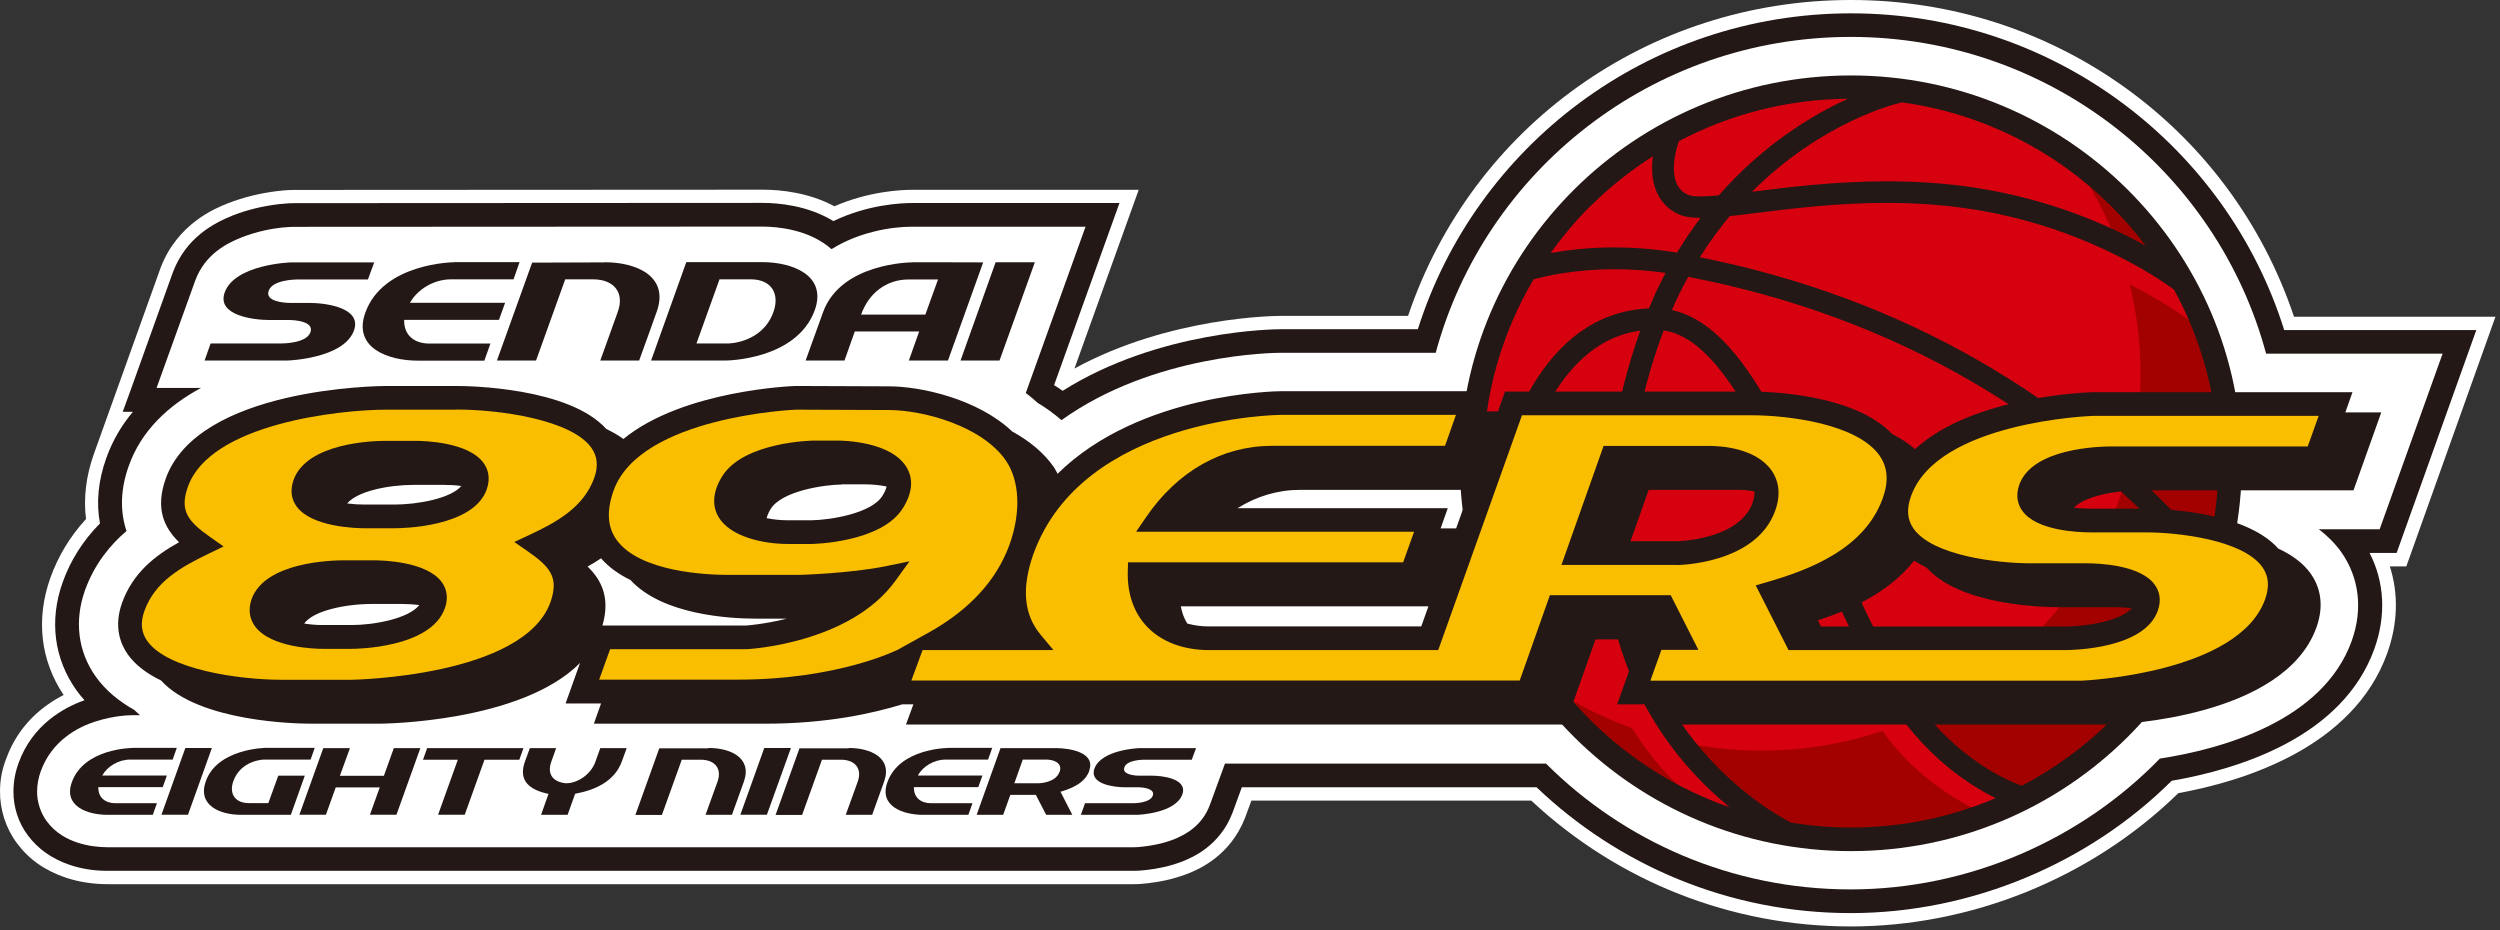
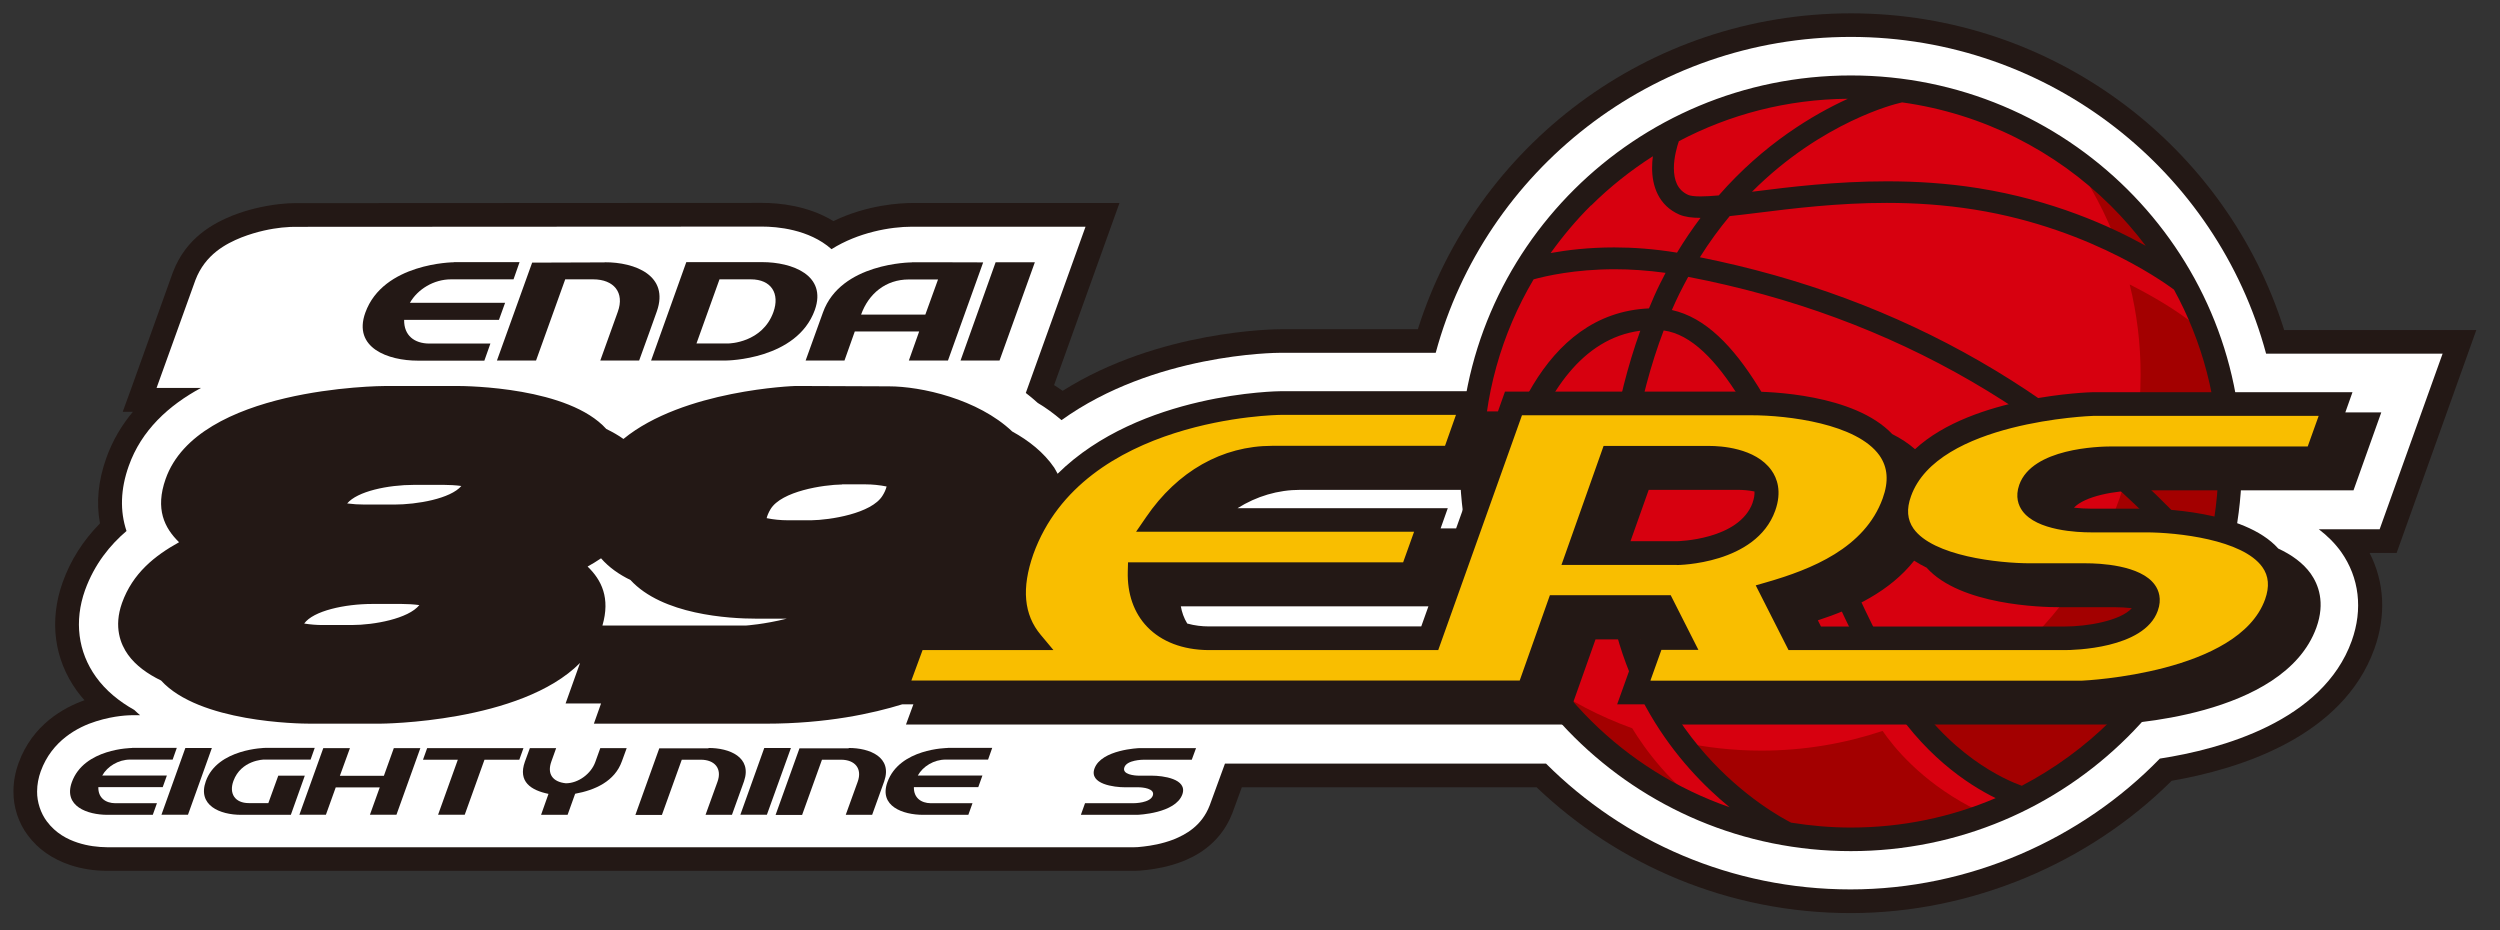
<svg xmlns="http://www.w3.org/2000/svg" width="379" height="141" viewBox="0 0 379 141" fill="none">
  <rect x="0" y="0" width="379" height="141" fill="#333333" stroke="none" />
-   <path d="M347.773 48.02C338.109 19.227 311.288 0 280.598 0C249.907 0 223.182 19.17 213.46 47.888H194.169C193.445 47.888 177.337 47.982 162.888 55.866L172.629 28.774H138.279C136.792 28.774 131.779 28.963 126.498 31.27C122.629 29.209 118.473 28.755 115.576 28.755L44.874 28.793H44.683C44.092 28.793 43.406 28.812 42.091 28.963C39.422 29.285 36.944 29.89 34.504 30.835C32.617 31.591 26.898 33.898 24.344 40.609L14.241 68.797C13.04 72.181 12.639 75.49 13.04 78.685C10.619 81.312 8.808 84.318 7.626 87.627C5.415 93.866 6.139 100.123 9.647 105.36C6.578 106.929 2.822 109.822 0.954 114.983C0.306 116.59 0.001 118.31 0.001 119.917C-0.037 122.715 0.897 125.608 2.575 127.839C4.385 130.278 6.825 131.998 10.047 133.076C12.029 133.718 14.088 134.04 16.318 134.04H172C172.591 134.04 172.915 134.021 174.097 133.889C175.622 133.7 177.681 133.378 180.159 132.414C181.722 131.771 186.487 129.786 188.756 123.963C188.794 123.85 189.175 122.81 189.709 121.373H232.141C245.332 133.681 262.508 140.449 280.579 140.449C298.65 140.449 316.892 133.265 330.236 120.239C340.129 118.443 356.751 113.338 361.898 99.046C363.519 94.527 363.633 90.028 362.299 85.869H364.796L378.311 48.02H347.754H347.773Z" fill="white" />
  <path d="M375.452 50.042H346.286C337.594 22.251 311.421 2.022 280.598 2.022C249.774 2.022 223.697 22.195 214.947 49.91H194.169C193.388 49.91 175.717 50.023 161.096 59.249C160.677 58.947 160.239 58.663 159.8 58.38L169.712 30.778H138.241C136.639 30.778 131.531 31.005 126.346 33.519C122.476 31.156 118.073 30.759 115.538 30.759L44.836 30.797H44.664C44.13 30.797 43.501 30.816 42.281 30.948C39.784 31.25 37.497 31.799 35.228 32.687C32.312 33.878 28.213 36.033 26.212 41.27L19.921 58.815L18.606 62.425H20.15C18.453 64.448 17.062 66.774 16.109 69.458C14.889 72.88 14.565 76.189 15.156 79.346C12.601 81.936 10.695 84.923 9.494 88.288C7.435 94.092 8.198 99.915 11.629 104.698C11.991 105.209 12.392 105.681 12.811 106.154C9.723 107.25 4.938 109.822 2.822 115.663C2.308 117.043 2.041 118.537 2.041 119.936C2.003 122.318 2.803 124.757 4.214 126.628C5.777 128.727 7.874 130.202 10.657 131.147C12.449 131.733 14.279 132.017 16.299 132.017H171.962C172.496 132.017 172.782 131.998 173.849 131.884C175.26 131.714 177.166 131.412 179.339 130.561C180.711 129.994 184.886 128.292 186.83 123.263C186.888 123.112 187.498 121.448 188.26 119.35H232.942C245.313 131.147 262.088 138.425 280.56 138.425C299.031 138.425 316.778 130.75 329.226 118.367C339.386 116.609 355.131 111.769 359.954 98.365C361.765 93.317 361.498 88.25 359.23 83.826H363.328L375.413 50.023L375.452 50.042Z" fill="#231815" />
  <path d="M370.362 53.616H343.541C336.126 26.014 310.716 5.596 280.579 5.596C250.441 5.596 225.107 25.938 217.654 53.483H194.15C193.235 53.483 174.936 53.635 160.925 63.692C159.8 62.728 158.599 61.84 157.322 61.083C156.75 60.554 156.14 60.062 155.511 59.571L164.566 34.37H138.222C135 34.37 130.12 35.221 126.06 37.773C122.629 34.729 117.711 34.351 115.538 34.351L44.836 34.389C44.359 34.389 43.806 34.389 42.701 34.502C41.176 34.672 39.041 35.05 36.601 35.996C34.256 36.941 31.111 38.567 29.624 42.461L23.734 58.815H30.463C25.564 61.461 21.427 65.243 19.521 70.631C18.263 74.147 18.168 77.474 19.178 80.499C16.719 82.598 14.336 85.471 12.887 89.479C11.229 94.149 11.82 98.819 14.546 102.619C16.032 104.698 18.072 106.343 20.36 107.629C20.627 107.912 20.951 108.158 21.236 108.423H20.017C19.597 108.442 17.443 108.442 14.565 109.349C11.82 110.2 7.855 112.279 6.177 116.93C5.834 117.875 5.624 118.934 5.624 119.993C5.605 121.6 6.177 123.282 7.092 124.511C8.484 126.364 10.219 127.234 11.762 127.744C13.326 128.254 14.832 128.425 16.28 128.444H171.886C172.343 128.444 172.572 128.425 173.391 128.33C174.497 128.198 176.117 127.952 177.947 127.252C179.682 126.534 182.179 125.267 183.399 122.072C183.399 122.035 184.524 118.972 185.706 115.758H234.372C246.171 127.536 262.527 134.834 280.54 134.834C298.554 134.834 315.577 127.215 327.434 115.002C336.755 113.565 352.138 109.349 356.523 97.155C358.238 92.353 357.666 87.57 354.921 83.675C353.968 82.352 352.825 81.218 351.528 80.234H360.754L370.305 53.597L370.362 53.616Z" fill="white" />
  <path d="M280.598 127.272C248.84 127.272 223.087 101.73 223.087 70.234C223.087 38.737 248.84 13.215 280.598 13.215C312.355 13.215 338.089 38.737 338.089 70.234C338.089 101.73 312.355 127.272 280.598 127.272Z" fill="#D7000F" />
  <path d="M330.922 43.237L331.418 43.559C327.205 35.694 321.181 28.907 313.899 23.765C316.873 27.905 319.313 32.461 321.086 37.339C326.366 40.08 330.922 43.237 330.922 43.237Z" fill="#A30000" />
  <path d="M247.448 110.408C242.53 108.631 237.936 106.23 233.743 103.262C240.186 112.242 249.183 119.275 259.686 123.358C253.32 119.067 249.355 113.546 247.448 110.408Z" fill="#A30000" />
  <path d="M298.535 122.225C291.196 118.311 287.098 113.282 285.401 110.806C279.625 112.734 273.449 113.793 267.025 113.793C262.755 113.793 258.619 113.32 254.616 112.45C258.733 117.706 264.681 122.716 264.681 122.716L268.951 126.043C272.706 126.819 276.595 127.235 280.579 127.235C287.784 127.235 294.666 125.911 301.032 123.51L298.535 122.206V122.225Z" fill="#A30000" />
  <path d="M332.714 49.23C329.664 46.792 325.985 44.712 322.859 43.124C323.945 47.491 324.517 52.066 324.517 56.774C324.517 80.179 310.297 100.294 289.938 109.085C294.265 114.833 303.32 121.052 303.32 121.052L304.73 121.998C324.422 112.942 338.07 93.186 338.07 70.234C338.07 63.334 336.812 56.736 334.563 50.63C333.534 49.854 332.695 49.23 332.695 49.23H332.714Z" fill="#A30000" />
  <path d="M280.598 11.438C247.906 11.438 221.314 37.811 221.314 70.234C221.314 102.656 247.906 129.03 280.598 129.03C313.289 129.03 339.862 102.656 339.862 70.234C339.862 37.811 313.27 11.438 280.598 11.438ZM334.735 83.297C314.338 60.062 288.432 45.146 257.704 39.002C259.134 36.714 260.659 34.635 262.222 32.763C263.48 32.63 264.852 32.46 266.396 32.271C271.867 31.591 278.615 30.759 286.03 30.759C290.3 30.759 294.78 31.043 299.374 31.78C317.674 34.71 329.454 43.842 329.53 43.879C329.53 43.879 329.569 43.879 329.569 43.898C333.858 51.725 336.317 60.705 336.317 70.215C336.317 74.714 335.764 79.1 334.735 83.278V83.297ZM254.521 21.401C262.184 17.355 270.895 15.048 280.14 14.973C274.879 17.374 267.388 21.817 260.563 29.625C259.496 29.719 258.543 29.776 257.78 29.776C256.884 29.776 256.217 29.681 255.931 29.549C254.254 28.793 253.777 27.261 253.758 25.503C253.758 23.821 254.273 22.1 254.521 21.382V21.401ZM325.318 37.281C319.885 34.256 311.154 30.324 299.908 28.528C295.161 27.772 290.491 27.488 286.069 27.488C278.272 27.488 271.257 28.358 265.996 29.02C265.863 29.02 265.729 29.057 265.596 29.076C276.29 18.357 287.67 15.691 287.765 15.672C287.879 15.634 288.108 15.597 288.356 15.521C300.613 17.223 311.612 22.875 319.98 31.175C321.906 33.084 323.678 35.126 325.318 37.3V37.281ZM241.215 31.156C244.055 28.339 247.201 25.843 250.575 23.688C250.498 24.255 250.46 24.841 250.46 25.428C250.441 28.169 251.432 31.156 254.597 32.536C255.455 32.895 256.503 33.028 257.799 33.028C256.579 34.653 255.378 36.412 254.235 38.302C250.784 37.735 247.582 37.508 244.722 37.508C240.777 37.508 237.498 37.924 235.077 38.359C236.926 35.788 238.966 33.349 241.215 31.118V31.156ZM232.504 42.348C234.295 41.856 238.718 40.817 244.799 40.817C247.143 40.817 249.736 40.987 252.5 41.365C252.195 41.932 251.909 42.499 251.623 43.085C251.032 44.276 250.498 45.505 249.984 46.753C233.647 47.471 227.662 66.433 225.451 78.212C225.069 75.603 224.86 72.937 224.86 70.234C224.86 60.081 227.643 50.553 232.485 42.367L232.504 42.348ZM227.566 87.154C227.738 85.131 228.596 76.794 231.474 68.532C234.524 59.76 239.785 51.29 248.668 50.137C244.818 60.819 243.14 72.691 243.14 81.35C243.14 82.371 243.159 83.335 243.217 84.261C244.189 104.037 254.54 116.098 262.203 122.375C254.235 119.596 247.086 115.096 241.234 109.292C235.058 103.167 230.33 95.605 227.586 87.173L227.566 87.154ZM271.581 124.738C268.932 123.396 247.868 111.958 246.514 84.091C246.457 83.203 246.438 82.276 246.438 81.312C246.438 72.691 248.192 60.648 252.214 50.099C260.582 51.233 267.368 65.961 274.288 81.785C277.834 89.801 281.494 98.119 285.687 105.039C291.349 114.397 298.345 118.934 302.538 120.995C295.809 123.868 288.394 125.456 280.598 125.456C277.529 125.456 274.517 125.192 271.581 124.719V124.738ZM319.98 109.273C316.034 113.187 311.479 116.514 306.503 119.123C304.159 118.291 295.238 114.51 288.509 103.375C284.448 96.663 280.826 88.439 277.3 80.48C270.209 64.581 263.67 49.248 253.453 46.999C253.815 46.167 254.196 45.335 254.597 44.522C255.035 43.652 255.474 42.802 255.931 41.97C287.136 47.982 313.27 63.144 333.648 87.059C330.903 95.529 326.156 103.129 319.961 109.273H319.98Z" fill="#231815" />
  <path d="M20.036 113.376H26.803L26.174 115.153H19.731C17.958 115.153 16.28 116.174 15.499 117.573H25.297L24.668 119.331H14.908C14.87 120.938 15.975 121.751 17.481 121.77H23.791L23.162 123.528H16.299C13.249 123.528 9.589 122.224 10.886 118.594C12.716 113.452 19.959 113.395 20.017 113.395" fill="#231815" />
  <path d="M28.099 113.396H32.121L28.499 123.51H24.477L28.099 113.396Z" fill="#231815" />
  <path d="M40.299 113.376H47.714L47.085 115.153H39.994C39.994 115.153 36.544 115.21 35.381 118.405C34.694 120.295 35.609 121.751 37.725 121.751H40.68L42.186 117.592H46.208L44.092 123.528H36.544C33.341 123.528 29.891 122.091 31.206 118.424C32.979 113.471 40.222 113.376 40.299 113.376Z" fill="#231815" />
  <path d="M59.704 113.414H63.726L60.104 123.51H56.082L57.569 119.369H50.897L49.41 123.51H45.388L49.01 113.414H53.051L51.526 117.611H58.198L59.704 113.414Z" fill="#231815" />
  <path d="M64.756 113.414H79.357L78.728 115.172H73.448L70.455 123.51H66.414L69.407 115.172H64.127L64.756 113.414Z" fill="#231815" />
  <path d="M87.192 120.333L86.048 123.528H82.026L83.151 120.352C80.501 119.804 78.499 118.519 79.567 115.494C79.567 115.494 80.139 113.906 80.329 113.414H84.314L83.589 115.437C82.903 117.327 83.78 118.537 85.781 118.745C87.688 118.745 89.613 117.29 90.242 115.531L91.004 113.414H95.007L94.283 115.399C93.197 118.462 90.185 119.785 87.192 120.333Z" fill="#231815" />
  <path d="M107.398 113.395C110.562 113.376 114.051 114.775 112.793 118.442C112.793 118.442 111.268 122.696 110.963 123.528H106.959L108.77 118.518C109.495 116.533 108.37 115.172 106.235 115.172H103.357L100.345 123.547H96.323L99.945 113.451H107.417L107.398 113.395Z" fill="#231815" />
  <path d="M115.862 113.396H119.903L116.262 123.51H112.24L115.862 113.396Z" fill="#231815" />
  <path d="M128.652 113.395C131.817 113.376 135.324 114.775 134.047 118.442C134.047 118.442 132.522 122.696 132.217 123.528H128.214L130.025 118.518C130.749 116.533 129.624 115.172 127.49 115.172H124.611L121.599 123.547H117.577L121.199 113.451H128.671L128.652 113.395Z" fill="#231815" />
  <path d="M143.654 113.376H150.421L149.792 115.153H143.368C141.577 115.153 139.918 116.174 139.137 117.573H148.935L148.306 119.331H138.546C138.508 120.938 139.613 121.751 141.119 121.77H147.429L146.8 123.528H139.937C136.887 123.528 133.227 122.224 134.524 118.594C136.353 113.452 143.597 113.395 143.673 113.395" fill="#231815" />
-   <path d="M165.157 116.817C164.489 118.689 162.545 119.502 160.772 120.031L162.564 123.528H158.599L157.036 120.504H153.166L152.08 123.528H148.058L151.68 113.414H160.105C162.049 113.414 166.148 114.019 165.118 116.817M160.639 117.025C161.115 115.664 159.762 115.153 158.618 115.153H155.054L153.776 118.745H157.436C157.532 118.745 160.029 118.689 160.62 117.025" fill="#231815" />
  <path d="M172.781 113.414H181.321L180.673 115.172H173.43C173.182 115.172 170.837 115.21 170.456 116.326C170.056 117.422 172 117.592 172.686 117.592H174.631C176.213 117.592 180.082 118.046 179.244 120.428C178.195 123.339 172.457 123.528 172.4 123.528H163.86L164.489 121.77H171.771C172.038 121.77 174.364 121.732 174.764 120.617C175.145 119.521 173.201 119.35 172.534 119.35H170.513C168.95 119.35 165.08 118.897 165.919 116.515C166.968 113.622 172.686 113.414 172.762 113.414" fill="#231815" />
-   <path d="M44.149 39.777H56.73L55.777 42.367H45.121C44.74 42.367 41.309 42.424 40.737 44.069C40.146 45.695 43.006 45.922 44.035 45.922H46.894C49.22 45.922 54.919 46.583 53.661 50.1C52.117 54.372 43.673 54.656 43.596 54.656H31.015L31.93 52.066H42.663C43.025 52.066 46.475 52.028 47.066 50.364C47.638 48.739 44.778 48.512 43.768 48.512H40.813C38.507 48.512 32.807 47.85 34.065 44.334C35.609 40.061 44.035 39.777 44.13 39.777" fill="#231815" />
  <path d="M68.816 39.739H78.766L77.851 42.348H68.377C65.747 42.348 63.307 43.861 62.144 45.902H76.574L75.64 48.492H61.267C61.229 50.875 62.83 52.066 65.061 52.084H74.344L73.429 54.675H63.345C58.846 54.675 53.471 52.746 55.377 47.415C58.084 39.853 68.74 39.758 68.835 39.758" fill="#231815" />
  <path d="M91.653 39.758C96.323 39.739 101.47 41.8 99.582 47.188C99.582 47.188 97.352 53.446 96.895 54.656H91.004L93.654 47.282C94.722 44.352 93.063 42.348 89.918 42.348H85.686L81.264 54.656H75.335L80.673 39.815L91.672 39.777L91.653 39.758Z" fill="#231815" />
  <path d="M110.028 54.656H98.706L104.043 39.739H115.557C120.055 39.739 125.412 41.687 123.525 46.999C120.799 54.561 110.162 54.656 110.048 54.656M109.075 42.348L105.587 52.066H110.486C110.486 52.066 115.576 51.99 117.253 47.301C118.244 44.522 116.948 42.348 113.822 42.348H109.056H109.075Z" fill="#231815" />
  <path d="M138.241 39.758C138.241 39.758 147.105 39.758 149.049 39.777L143.712 54.655H137.783L139.346 50.25H129.586L128.023 54.655H122.133L124.764 47.358C127.47 39.833 138.126 39.777 138.241 39.777M140.28 47.698L142.206 42.367H137.764C134.295 42.367 131.683 44.503 130.54 47.698H140.28Z" fill="#231815" />
  <path d="M150.936 39.758H156.884L151.527 54.655H145.618L150.936 39.758Z" fill="#231815" />
  <path d="M355.551 62.521L356.637 59.458H317.235C317.026 59.458 299.145 59.931 290.319 68.098C289.309 67.209 288.146 66.453 286.869 65.81C281.074 59.704 268.131 59.363 265.462 59.363H228.157L227.09 62.369H224.764L225.851 59.307H194.15C193.883 59.307 172.82 59.496 160.334 71.822C160.162 71.52 160.01 71.198 159.819 70.896C158.237 68.589 155.969 66.793 153.452 65.413C148.248 60.479 139.613 58.569 134.771 58.569L120.627 58.513C120.417 58.513 103.605 59.099 94.512 66.547C93.73 65.98 92.853 65.489 91.919 65.035C86.22 58.721 70.989 58.513 69.197 58.513H58.618C57.455 58.513 29.967 58.758 25.106 72.616C23.505 77.153 24.916 80.027 27.146 82.201C23.467 84.243 20.112 86.89 18.491 91.427C17.214 95.057 18.282 97.685 19.407 99.254C20.588 100.899 22.361 102.165 24.42 103.167C30.177 109.501 45.255 109.709 47.028 109.709H57.607C57.855 109.709 78.938 109.576 87.935 100.502L85.743 106.646H91.119L90.032 109.709H116.128C125.336 109.709 132.37 108.14 136.773 106.778H138.469L137.345 109.841H237.307L241.882 96.929H248.687L245.161 106.778H252.405L251.299 109.841H320.133C321.2 109.803 346.229 108.839 351.166 95.133C352.539 91.314 351.452 88.591 350.308 86.965C349.146 85.34 347.392 84.092 345.39 83.165C340.186 77.324 326.919 77.116 325.375 77.116H317.045C316.111 77.116 315.234 77.059 314.414 76.964C316.034 75.244 320.552 74.337 324.536 74.337H356.79L361.002 62.521H355.627H355.551ZM275.603 94.036C280.903 92.316 286.488 89.669 290.186 84.999C290.777 85.377 291.406 85.737 292.073 86.058C297.163 91.749 309.553 92.051 312.089 92.051H320.552C321.486 92.051 322.382 92.108 323.183 92.202C321.467 94.112 316.454 94.981 312.984 94.981H276.061L275.584 94.036H275.603ZM265.71 76.189C263.67 81.88 254.273 82.05 254.196 82.05H247.182L249.946 74.261H263.461C264.28 74.261 265.138 74.337 265.977 74.507C266.015 74.998 265.92 75.565 265.691 76.208L265.71 76.189ZM179.015 91.919H216.548L215.462 94.963H183.209C182.255 94.963 181.131 94.849 179.987 94.528C179.472 93.696 179.167 92.788 179.015 91.919ZM220.761 80.103H218.398L219.484 77.04H187.612C190.509 75.225 193.731 74.261 197.124 74.261H222.839L220.742 80.122L220.761 80.103ZM89.079 85.888C89.765 85.51 90.452 85.094 91.119 84.64C92.32 86.02 93.864 87.098 95.579 87.93C100.402 93.185 110.429 93.79 114.718 93.79H119.274C115.785 94.66 113.098 94.83 113.098 94.83H91.328C92.548 90.652 91.195 87.93 89.079 85.888ZM127.661 73.429H131.245C132.255 73.429 133.361 73.543 134.409 73.751C134.295 74.223 134.066 74.715 133.799 75.131C132.141 77.872 125.774 78.836 122.991 78.874H119.445C118.321 78.874 117.234 78.76 116.224 78.552C116.319 78.156 116.51 77.702 116.815 77.191C118.473 74.45 124.84 73.486 127.661 73.448V73.429ZM59.761 76.492H55.32C54.405 76.492 53.49 76.435 52.632 76.322C54.176 74.488 58.77 73.505 62.811 73.505H67.253C68.168 73.505 69.083 73.561 69.941 73.675C68.301 75.603 63.231 76.492 59.742 76.492H59.761ZM56.464 91.559H60.886C61.801 91.559 62.716 91.616 63.574 91.73C61.915 93.79 56.73 94.754 53.318 94.754H48.877C48 94.754 47.047 94.679 46.113 94.528C47.504 92.599 52.27 91.559 56.444 91.559H56.464Z" fill="#231815" />
-   <path d="M135.972 98.573L140.738 95.926C146.933 92.486 151.089 87.986 153.052 82.541C154.787 77.683 154.596 72.937 152.518 69.856C148.896 64.562 139.937 62.161 134.733 62.161L120.665 62.105C120.456 62.105 97.066 63.125 93.025 74.355C91.938 77.418 92.072 79.876 93.463 81.823C96.99 86.776 107.341 87.154 110.448 87.154H121.161C121.161 87.154 128.843 86.946 134.314 85.831L137.878 85.094L135.763 88.024C128.824 97.647 113.269 98.422 113.117 98.422H92.491L90.833 103.035H111.801C127.032 103.035 135.972 98.554 135.972 98.554V98.573ZM136.906 76.983C133.666 82.314 123.105 82.466 123.01 82.466H119.464C115.671 82.466 110.639 81.369 108.885 78.306C108.199 77.097 107.741 75.074 109.438 72.276C112.678 66.944 123.239 66.793 123.353 66.793H126.975C127.814 66.793 135.229 66.906 137.516 70.971C138.203 72.181 138.641 74.204 136.906 77.002V76.983Z" fill="#F9BE00" />
  <path d="M250.231 103.186H315.653C316.168 103.167 339.367 102.052 343.389 90.86C344.075 88.931 343.942 87.324 342.969 85.963C339.996 81.804 330.102 80.707 325.28 80.707H316.949C315.062 80.707 308.753 80.481 306.58 77.437C306.008 76.643 305.474 75.319 306.122 73.486C308.105 67.946 318.15 67.681 320.152 67.681H349.851L351.509 63.05H317.293C317.083 63.05 293.732 63.9 289.709 75.225C289.004 77.172 289.138 78.779 290.091 80.14C293.045 84.299 302.977 85.396 307.819 85.396H316.282C318.169 85.396 324.536 85.623 326.69 88.686C327.243 89.461 327.777 90.803 327.11 92.618C325.032 98.384 314.243 98.554 313.023 98.554H271.143L266.168 88.742L267.807 88.27C274.574 86.322 282.695 83.108 285.42 75.546C286.354 72.956 286.183 70.839 284.925 69.043C281.513 64.241 271.086 62.955 265.481 62.955H230.731L218.035 98.554H183.17C179.301 98.516 176.098 97.287 173.925 95.038C171.905 92.939 170.875 90.028 170.971 86.606L171.009 85.245H212.717L214.375 80.613H172.229L173.735 78.42C178.5 71.425 185.305 67.587 192.854 67.587H219.065L220.723 62.898H194.131C193.826 62.898 164.146 63.22 156.655 84.016C154.844 89.177 155.206 93.185 157.779 96.248L159.705 98.554H139.861L138.164 103.167H230.388L234.963 90.236H253.281L257.475 98.516H251.871L250.212 103.148L250.231 103.186ZM254.196 85.642H236.716L243.102 67.606H259.191C260.773 67.606 266.11 67.871 268.55 71.293C269.389 72.465 270.171 74.487 269.122 77.418C266.206 85.566 254.33 85.661 254.216 85.661L254.196 85.642Z" fill="#F9BE00" />
-   <path d="M69.178 62.105H58.599C51.355 62.105 31.835 64.26 28.48 73.807C27.203 77.399 28.442 79.025 31.93 81.464L33.894 82.844L31.74 83.884C27.47 85.945 23.486 88.157 21.885 92.637C21.256 94.395 21.408 95.908 22.342 97.193C25.411 101.504 36.219 103.054 42.72 103.054H53.299C53.566 103.054 79.491 102.581 83.475 91.219C84.714 87.57 83.475 85.983 79.986 83.563L77.966 82.164L80.196 81.124C84.333 79.195 88.488 76.946 90.109 72.389C90.719 70.631 90.566 69.157 89.632 67.852C86.582 63.617 75.736 62.086 69.197 62.086L69.178 62.105ZM67.443 92.202C65.308 98.29 53.833 98.365 53.337 98.365H48.896C48.095 98.365 41.061 98.271 38.64 94.925C38.049 94.093 37.478 92.732 38.145 90.822C40.165 85.207 50.192 84.943 52.175 84.943H56.616C57.95 84.943 64.698 85.094 66.986 88.27C67.558 89.064 68.092 90.387 67.443 92.221V92.202ZM73.791 74.204C71.732 79.933 60.981 80.084 59.761 80.084H55.32C53.986 80.084 47.218 79.914 44.95 76.757C44.378 75.963 43.844 74.639 44.492 72.786C46.513 67.115 56.54 66.831 58.522 66.831H62.964C64.279 66.831 71.027 67.001 73.315 70.196C73.886 70.99 74.439 72.333 73.791 74.185V74.204Z" fill="#F9BE00" />
</svg>